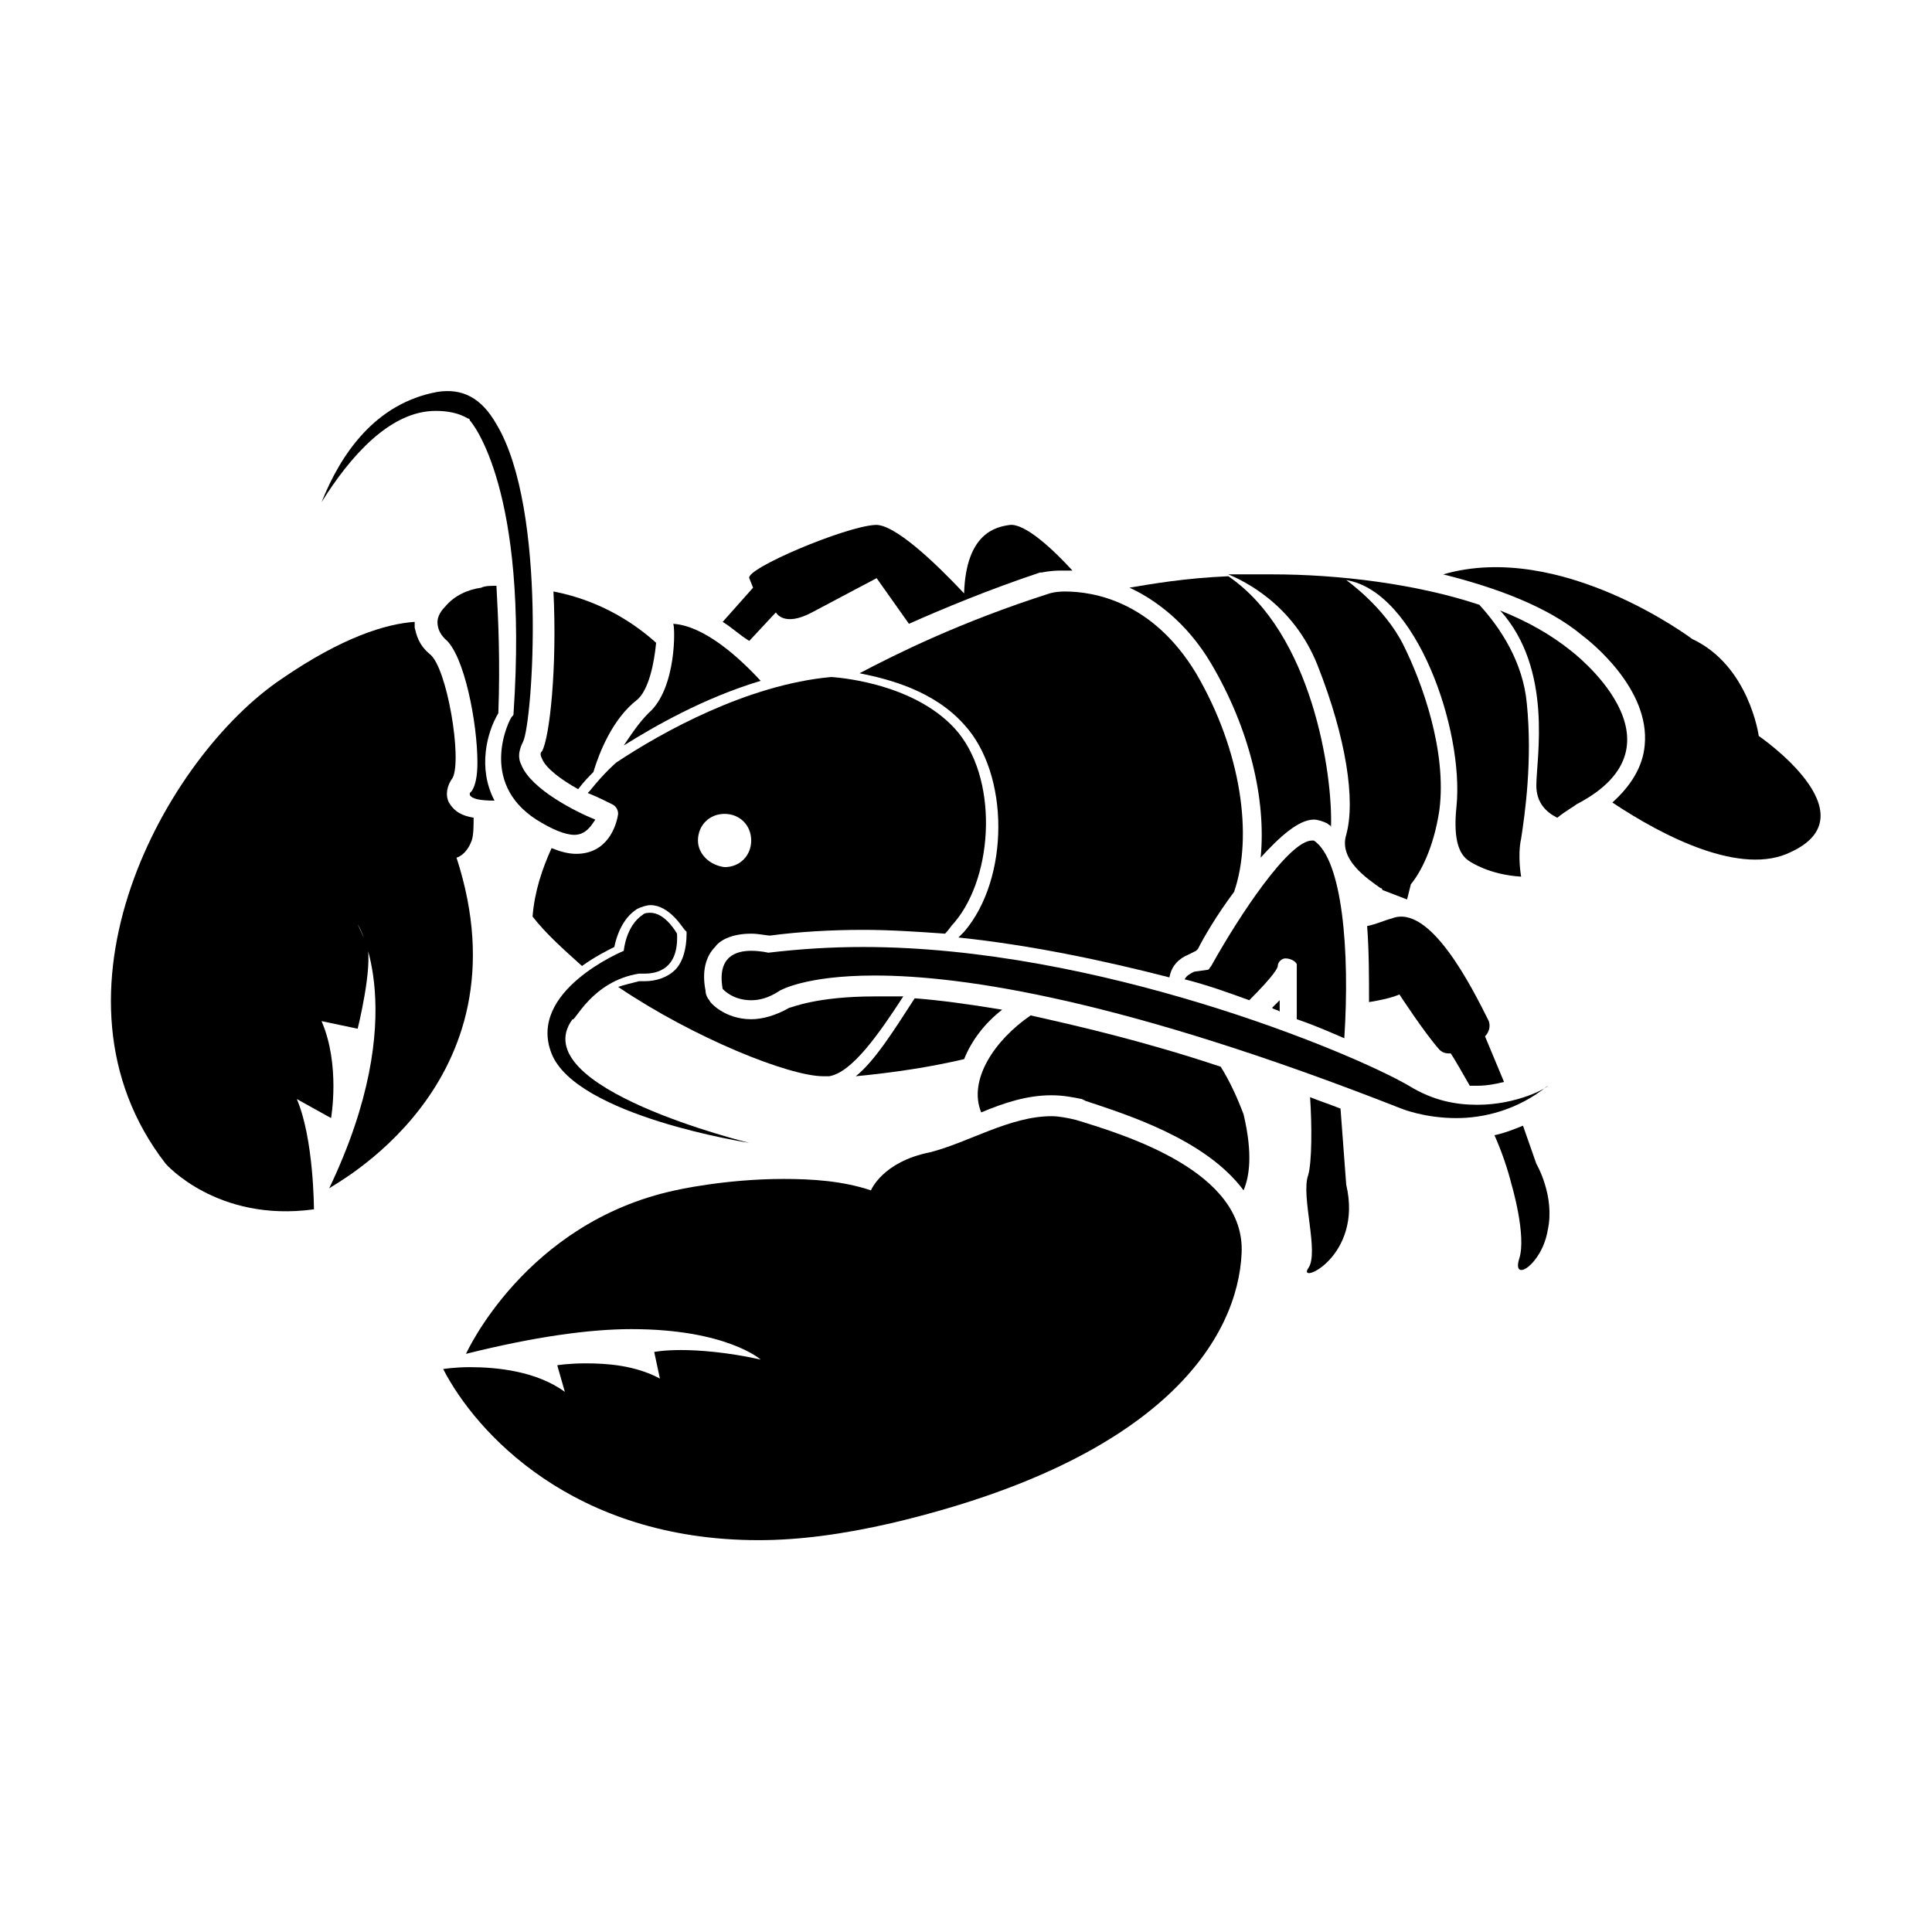
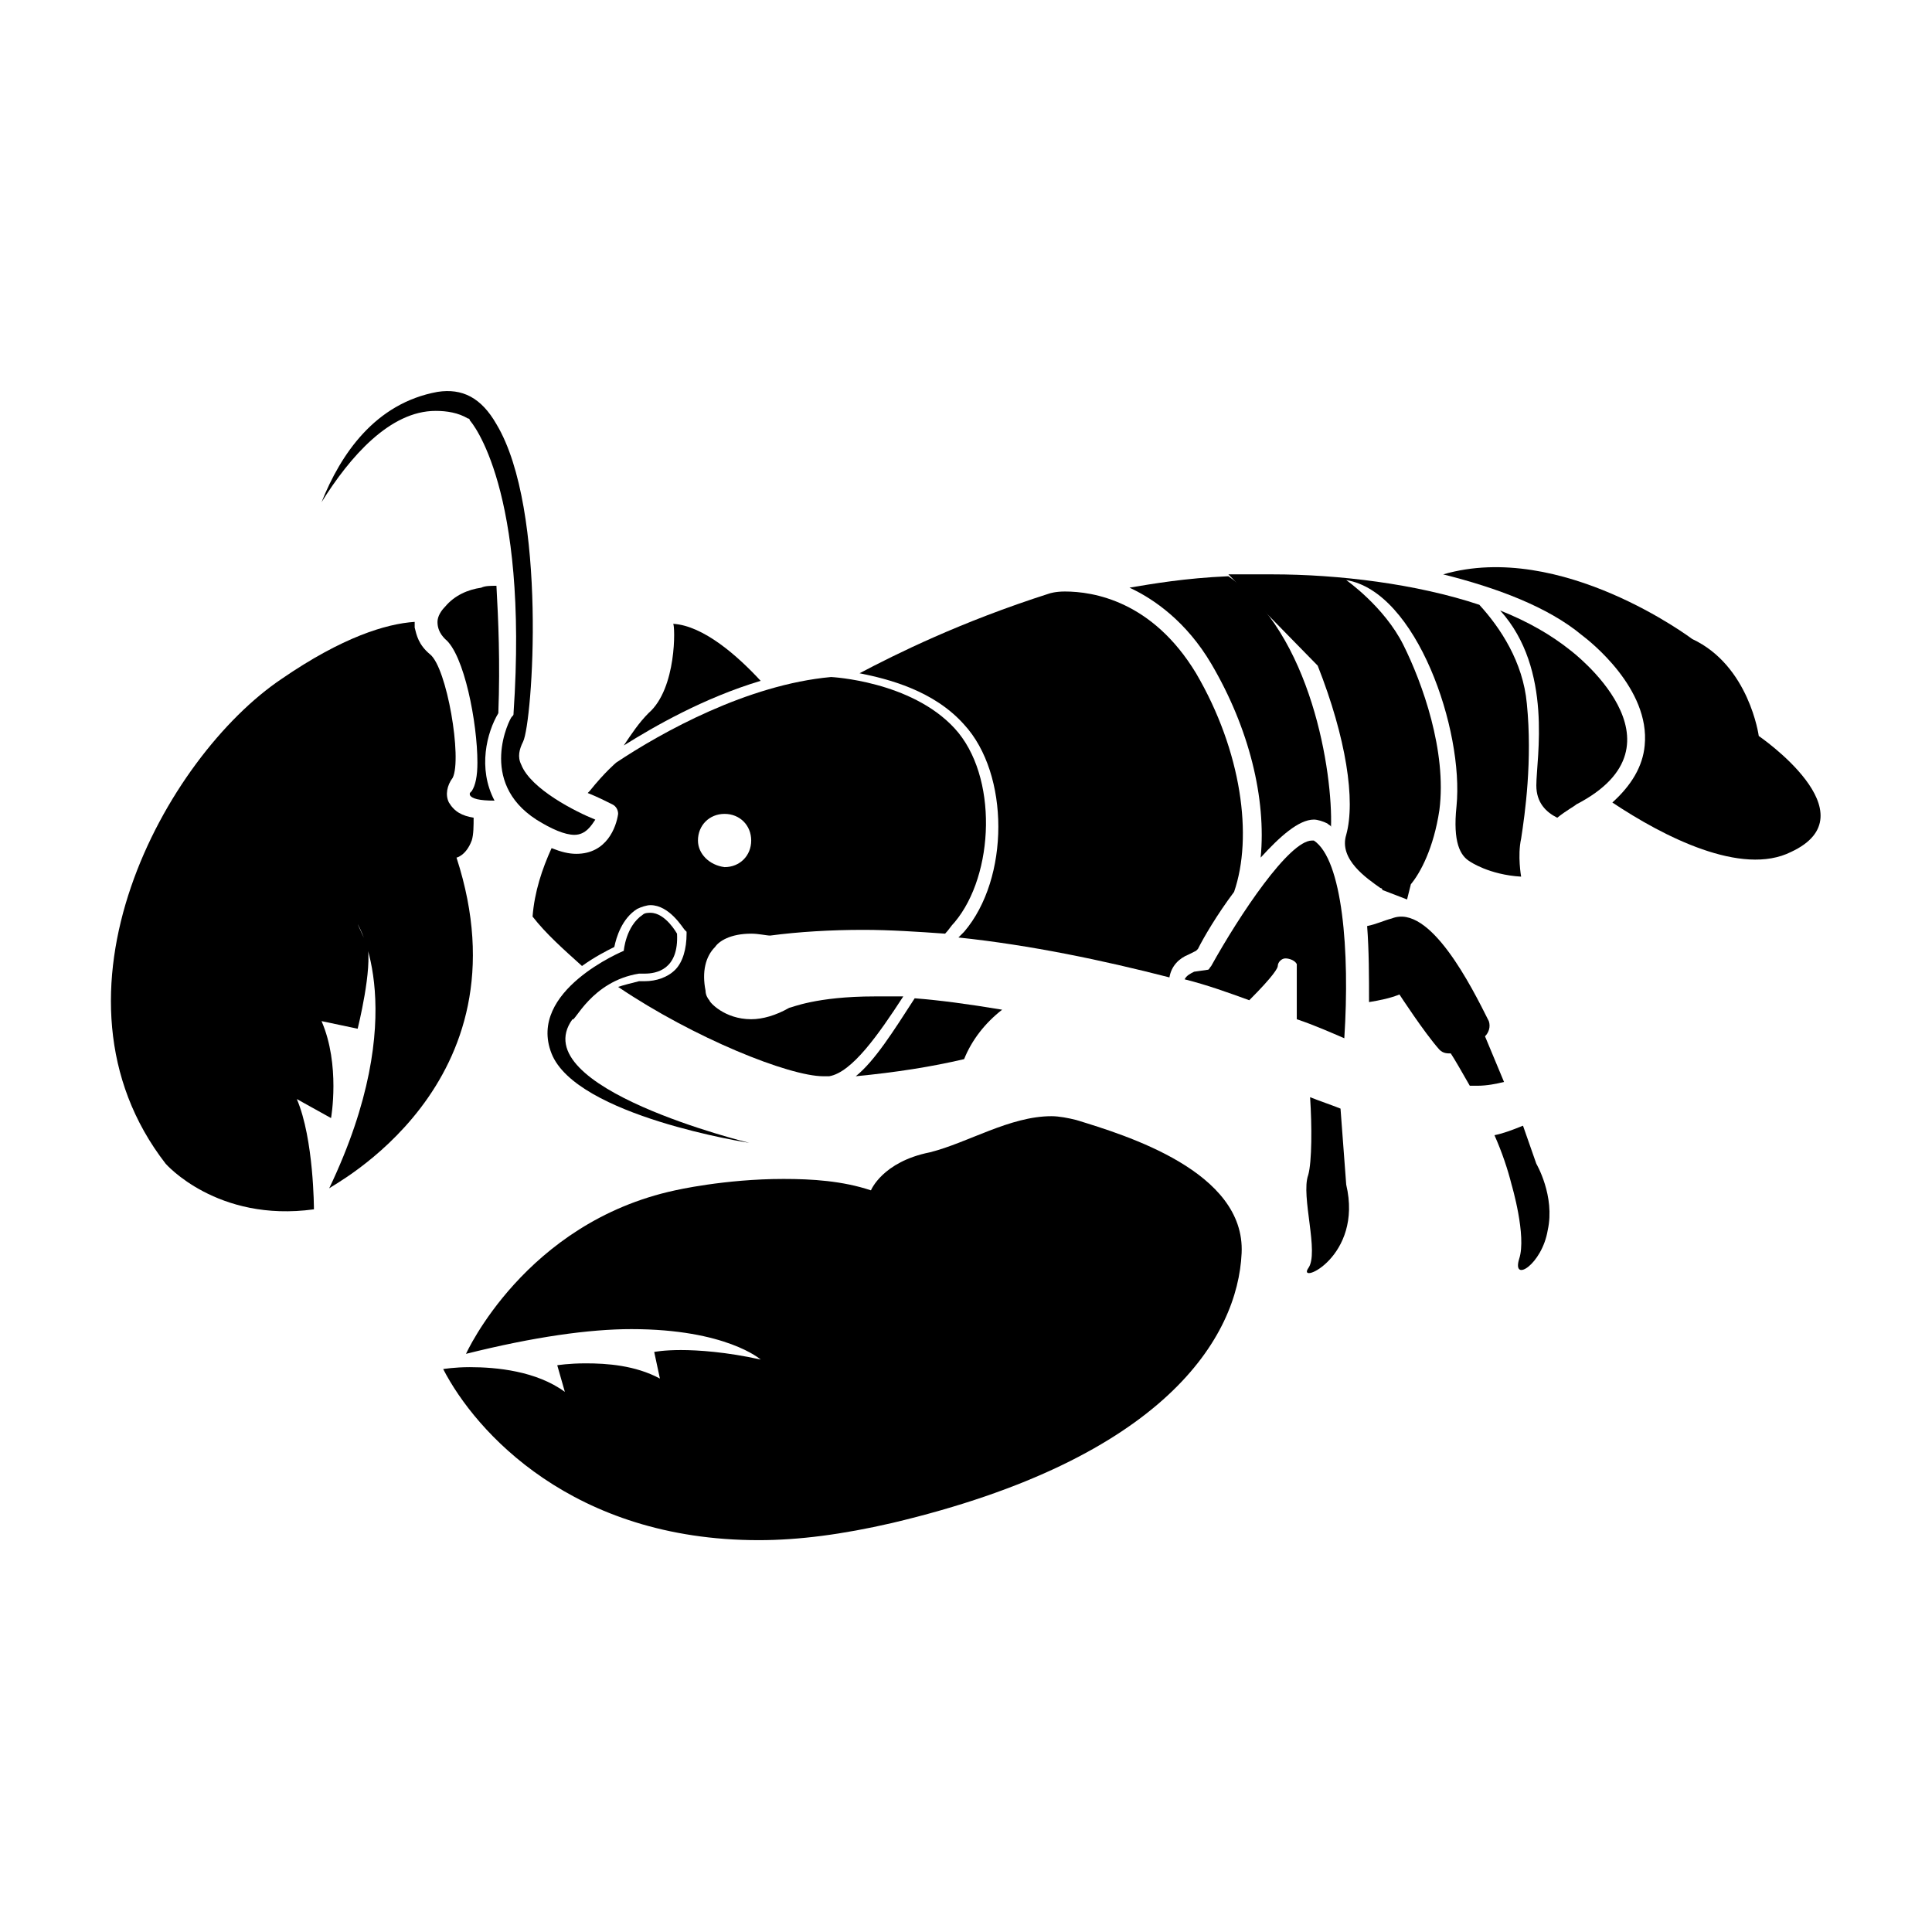
<svg xmlns="http://www.w3.org/2000/svg" fill="#000000" width="800px" height="800px" version="1.1" viewBox="144 144 512 512">
  <g>
-     <path d="m493.2 320.4c7.559 19.145 10.078 35.77 7.559 44.84-2.016 6.551 5.543 11.586 9.07 14.105 0 0 0.504 0 0.504 0.504l6.551 2.519 1.008-4.031c2.519-3.023 6.047-9.574 7.559-19.648 2.016-15.617-4.535-33.754-9.574-43.832-5.039-10.078-15.113-17.129-15.113-17.129 18.641 3.023 31.234 39.801 29.223 59.953-1.008 9.574 1.008 13.098 3.527 14.609 0 0 5.039 3.527 13.602 4.031 0 0-1.008-5.543 0-10.078 1.008-6.551 3.023-20.656 1.512-35.77-1.008-11.082-7.055-20.152-12.594-26.199-16.625-5.543-37.281-8.062-54.914-8.062h-8.062-3.527c3.519 1.516 17.121 7.559 23.672 24.188z" />
+     <path d="m493.2 320.4c7.559 19.145 10.078 35.77 7.559 44.84-2.016 6.551 5.543 11.586 9.07 14.105 0 0 0.504 0 0.504 0.504l6.551 2.519 1.008-4.031c2.519-3.023 6.047-9.574 7.559-19.648 2.016-15.617-4.535-33.754-9.574-43.832-5.039-10.078-15.113-17.129-15.113-17.129 18.641 3.023 31.234 39.801 29.223 59.953-1.008 9.574 1.008 13.098 3.527 14.609 0 0 5.039 3.527 13.602 4.031 0 0-1.008-5.543 0-10.078 1.008-6.551 3.023-20.656 1.512-35.77-1.008-11.082-7.055-20.152-12.594-26.199-16.625-5.543-37.281-8.062-54.914-8.062h-8.062-3.527z" />
    <path d="m560.21 316.37c-5.039-4.031-11.082-7.559-18.641-10.578 14.105 15.617 9.574 39.297 9.574 46.352 0 4.535 2.519 7.055 5.543 8.566 2.519-2.016 4.535-3.023 5.039-3.527 31.23-16.125-1.516-40.812-1.516-40.812z" />
    <path d="m259.44 252.89c3.023 0 6.047 0.504 8.566 2.016 0.504 0 0.504 0.504 0.504 0.504 0.504 0.504 15.617 18.137 11.586 77.586 0 0.504 0 0.504-0.504 1.008s-9.07 17.129 6.551 27.207c4.031 2.519 7.559 4.031 10.078 4.031 3.023 0 4.535-2.519 5.543-4.031-5.039-2.016-17.129-8.062-19.648-14.609-1.008-2.016-0.504-4.031 0.504-6.047 2.519-5.039 6.551-61.465-7.055-84.137-4.031-7.055-9.07-9.574-15.617-8.566-16.625 3.023-25.695 16.625-30.73 29.223 7.551-12.094 18.129-24.184 30.223-24.184z" />
    <path d="m429.22 440.81c-2.016-0.504-4.535-1.008-6.551-1.008-11.082 0-22.168 7.055-32.242 9.574-12.594 2.519-15.617 10.078-15.617 10.078-7.559-2.519-15.617-3.023-23.176-3.023-15.617 0-28.719 3.023-28.719 3.023-39.801 8.566-55.418 43.328-55.418 43.328 18.137-4.535 32.746-6.551 43.832-6.551 25.191 0 34.258 8.062 34.258 8.062-9.07-2.016-16.625-2.519-21.16-2.519-4.535 0-7.055 0.504-7.055 0.504l1.512 7.055c-6.551-3.527-14.105-4.031-19.648-4.031-4.535 0-7.559 0.504-7.559 0.504l2.016 7.055c-7.559-5.543-18.137-6.551-25.191-6.551-4.031 0-7.055 0.504-7.055 0.504 8.566 16.625 34.258 45.344 83.633 45.344 10.578 0 22.168-1.512 35.266-4.535 72.547-17.129 91.691-49.375 92.699-71.539 1.016-21.672-30.723-31.246-43.824-35.273z" />
    <path d="m313.34 402.02h1.512c3.023 0 9.07-1.008 8.566-10.578 0 0-3.023-5.543-7.055-5.543-0.504 0-1.512 0-2.016 0.504-4.535 3.023-5.039 9.574-5.039 9.574s-25.695 10.578-19.145 27.207c6.551 16.625 52.395 23.68 52.395 23.68s-59.953-14.609-46.855-32.746c0.508 1 5.039-10.086 17.637-12.098z" />
    <path d="m610.09 339.04s-2.519-18.641-17.633-25.695c0 0-34.762-26.199-66-17.129 14.105 3.527 27.711 8.566 36.777 16.121 2.016 1.512 18.137 14.105 16.625 29.223-0.504 5.543-3.527 10.578-8.566 15.113 13.602 9.07 34.258 19.648 47.359 13.098 21.668-10.074-8.562-30.73-8.562-30.73z" />
    <path d="m514.87 407.55s6.551 10.078 10.578 14.609c1.008 1.008 2.016 1.008 3.023 1.008 1.008 1.512 3.023 5.039 5.039 8.566h2.016c2.519 0 5.039-0.504 7.055-1.008l-5.039-12.09c1.008-1.008 1.512-2.519 1.008-4.031-4.535-9.07-15.617-31.234-25.695-27.207-2.016 0.504-4.031 1.512-6.551 2.016 0.504 6.551 0.504 13.602 0.504 20.152 3.023-0.504 5.543-1.008 8.062-2.016z" />
    <path d="m464.99 319.89c10.078 17.129 14.609 35.77 13.098 51.387 5.039-5.543 10.078-10.078 14.105-10.078 1.008 0 2.519 0.504 3.527 1.008 0.504 0.504 1.008 0.504 1.008 1.008 0.504-14.105-5.039-51.387-27.207-66.504-11.586 0.504-20.152 2.016-26.199 3.023 6.555 3.023 15.121 9.07 21.668 20.156z" />
-     <path d="m342.56 313.85 7.055-7.559s2.016 4.031 9.574 0 17.129-9.07 17.129-9.07l8.562 12.094c9.07-4.031 21.16-9.07 34.762-13.602h0.504s2.016-0.504 5.039-0.504h3.023c-5.039-5.543-12.594-12.594-16.625-12.09-3.527 0.504-11.586 2.016-12.09 18.137-7.559-8.062-18.641-18.641-23.68-18.137-8.062 0.504-34.258 11.586-33.25 14.105l1.008 2.519-8.062 9.07c2.519 1.508 4.535 3.523 7.051 5.035z" />
    <path d="m264.98 371.28s2.519-0.504 4.031-4.535c0.504-1.512 0.504-4.031 0.504-6.047-3.023-0.504-5.039-1.512-6.551-4.031-1.008-2.016-0.504-4.535 1.008-6.551 2.519-5.039-1.512-29.223-6.047-32.746-3.023-2.519-3.527-5.039-4.031-7.055v-1.512c-7.559 0.504-19.145 4.031-35.266 15.113-30.73 20.66-65.492 83.637-30.73 128.48 0 0 13.602 15.617 39.297 12.09 0 0 0-18.641-4.535-29.223l9.07 5.039s2.519-14.105-2.519-25.695l9.574 2.016s4.031-16.121 2.519-22.168l-2.519-5.539s14.609 23.68-7.559 70.031c0-0.504 53.402-27.207 33.754-87.664z" />
    <path d="m315.86 332.99c-2.519 2.519-4.535 5.543-6.551 8.566 8.062-5.039 21.16-12.594 36.273-17.129-6.047-6.551-15.113-14.609-23.176-15.113 0.504 0.5 1.008 17.125-6.547 23.676z" />
    <path d="m275.56 299.24c-1.512 0-3.023 0-4.031 0.504-3.527 0.504-7.055 2.016-9.574 5.039-1.008 1.008-2.016 2.519-2.016 4.031s0.504 3.023 2.016 4.535c5.039 4.031 8.566 22.168 8.566 32.746 0 3.527-0.504 6.047-1.512 7.559l-0.504 0.504v0.504c0.504 1.008 2.519 1.512 6.551 1.512-4.535-8.566-2.016-18.137 1.008-23.176 0.504-13.605 0-24.691-0.504-33.758z" />
-     <path d="m297.22 353.14c1.512-2.016 3.023-3.527 4.031-4.535 1.512-5.039 5.039-14.105 11.586-19.145 3.023-2.519 4.535-9.574 5.039-15.113-5.039-4.535-14.105-11.082-27.207-13.602 1.008 20.152-1.008 38.793-3.023 42.32-0.504 0.504-0.504 1.008 0 2.016 1.008 2.516 5.039 5.539 9.574 8.059z" />
-     <path d="m535.52 436.78c-5.543 0-11.586-1.008-18.137-5.039-15.617-9.07-82.625-36.777-144.59-36.777-8.566 0-16.625 0.504-25.191 1.512 0 0-2.016-0.504-4.535-0.504-4.031 0-9.07 1.512-7.559 10.078 0 0 2.519 3.023 7.559 3.023 2.016 0 4.535-0.504 7.559-2.519 0 0 6.551-4.031 25.191-4.031 23.68 0 66.504 6.551 139.55 35.266 0 0 6.047 2.519 14.609 2.519 7.055 0 16.121-2.016 24.184-8.566 0 0.504-8.062 5.039-18.641 5.039z" />
    <path d="m343.07 391.43c2.016 0 4.031 0.504 5.039 0.504 7.559-1.008 16.121-1.512 24.688-1.512 7.055 0 14.609 0.504 21.664 1.008 1.008-1.008 1.512-2.016 2.519-3.023 10.578-12.594 11.586-38.793 0-51.387-11.586-12.594-32.746-13.602-32.746-13.602-22.168 2.016-44.84 14.609-56.93 22.672 0 0-3.023 2.519-7.055 7.559l-0.504 0.504c2.519 1.008 4.535 2.016 6.551 3.023 1.008 0.504 1.512 1.512 1.512 2.519-0.504 3.527-3.023 10.578-11.082 10.578-2.016 0-4.031-0.504-6.551-1.512-2.519 5.543-4.535 11.586-5.039 18.137 3.527 4.535 8.062 8.566 13.098 13.098 3.527-2.519 6.551-4.031 8.566-5.039 0.504-2.519 2.016-7.559 6.047-10.078 1.008-0.504 2.519-1.008 3.527-1.008 5.039 0 8.566 6.047 9.07 6.551l0.504 0.504v0.504c0 4.031-1.008 7.559-3.023 9.574-2.016 2.016-5.039 3.023-8.062 3.023h-1.512c-2.016 0.504-4.031 1.008-5.543 1.512 20.152 13.602 45.344 23.68 54.41 23.68h1.512c6.047-1.008 13.098-11.082 19.648-21.16h-7.559c-15.617 0-22.168 3.023-22.672 3.023-3.527 2.016-7.055 3.023-10.078 3.023-7.055 0-11.082-4.535-11.082-5.039-0.504-0.504-1.008-1.512-1.008-2.519-1.008-5.039 0-9.07 2.519-11.586 1.008-1.516 4.031-3.531 9.57-3.531zm-14.105-24.688c0-4.031 3.023-7.055 7.055-7.055s7.055 3.023 7.055 7.055-3.023 7.055-7.055 7.055c-4.031-0.504-7.055-3.527-7.055-7.055z" />
    <path d="m399.5 424.68c2.016-5.039 5.543-9.574 10.078-13.098-9.07-1.512-16.625-2.519-23.176-3.023-5.543 8.566-10.578 16.625-15.617 20.656 10.578-1.008 20.148-2.519 28.715-4.535z" />
    <path d="m458.95 396.98 2.016-1.008 0.504-0.504c1.512-3.023 5.039-9.07 9.574-15.113 5.039-14.609 2.016-37.281-10.078-57.938-11.586-19.145-27.207-21.664-34.762-21.664-2.519 0-4.031 0.504-4.031 0.504-23.68 7.559-40.809 16.121-50.383 21.16 7.559 1.512 19.648 4.535 27.711 13.602 12.09 13.098 12.09 40.809 0 54.914-0.504 0.504-1.008 1.008-1.512 1.512 19.145 2.016 38.289 6.047 55.922 10.578 0.504-3.019 2.519-5.035 5.039-6.043z" />
    <path d="m487.66 401.01v13.098c4.535 1.512 9.07 3.527 12.594 5.039 1.512-23.176-0.504-47.359-8.062-52.395h-0.504c-6.047 0-19.145 19.648-26.703 33.25-0.504 0.504-0.504 1.008-1.008 1.008l-3.519 0.504c-1.008 0.504-2.016 1.008-2.519 2.016 6.047 1.512 11.586 3.527 17.129 5.543 6.551-6.551 7.559-8.566 7.559-9.07 0-1.008 1.008-2.016 2.016-2.016s2.519 0.504 3.023 1.512c-0.004 0.504-0.004 1.008-0.004 1.512v0 0z" />
    <path d="m547.61 442.32c-2.519 1.008-5.039 2.016-7.559 2.519 2.016 4.535 3.527 9.07 4.535 13.098 0 0 4.031 13.602 2.016 19.648-2.016 6.551 6.047 1.512 7.559-7.559 2.016-9.07-3.023-17.633-3.023-17.633z" />
    <path d="m499.25 437.79c-2.519-1.008-5.543-2.016-8.062-3.023 0.504 7.559 0.504 17.129-0.504 20.656-2.016 5.543 3.023 20.656 0 24.688-3.023 4.535 14.609-3.023 10.078-22.168z" />
-     <path d="m467.51 426.7c-19.648-6.551-36.777-10.578-50.383-13.602-9.574 6.551-16.625 17.129-13.098 25.695 6.047-2.519 12.09-4.535 18.641-4.535 3.023 0 5.543 0.504 8.062 1.008l1.008 0.504c10.578 3.527 31.738 10.078 41.816 23.68 1.512-3.527 2.519-9.574 0-20.152-1.512-4.031-3.527-8.566-6.047-12.598z" />
-     <path d="m483.13 412.09v-3.023c-0.504 0.504-1.512 1.512-2.016 2.016 0.504 0.504 1.512 0.504 2.016 1.008z" />
  </g>
</svg>